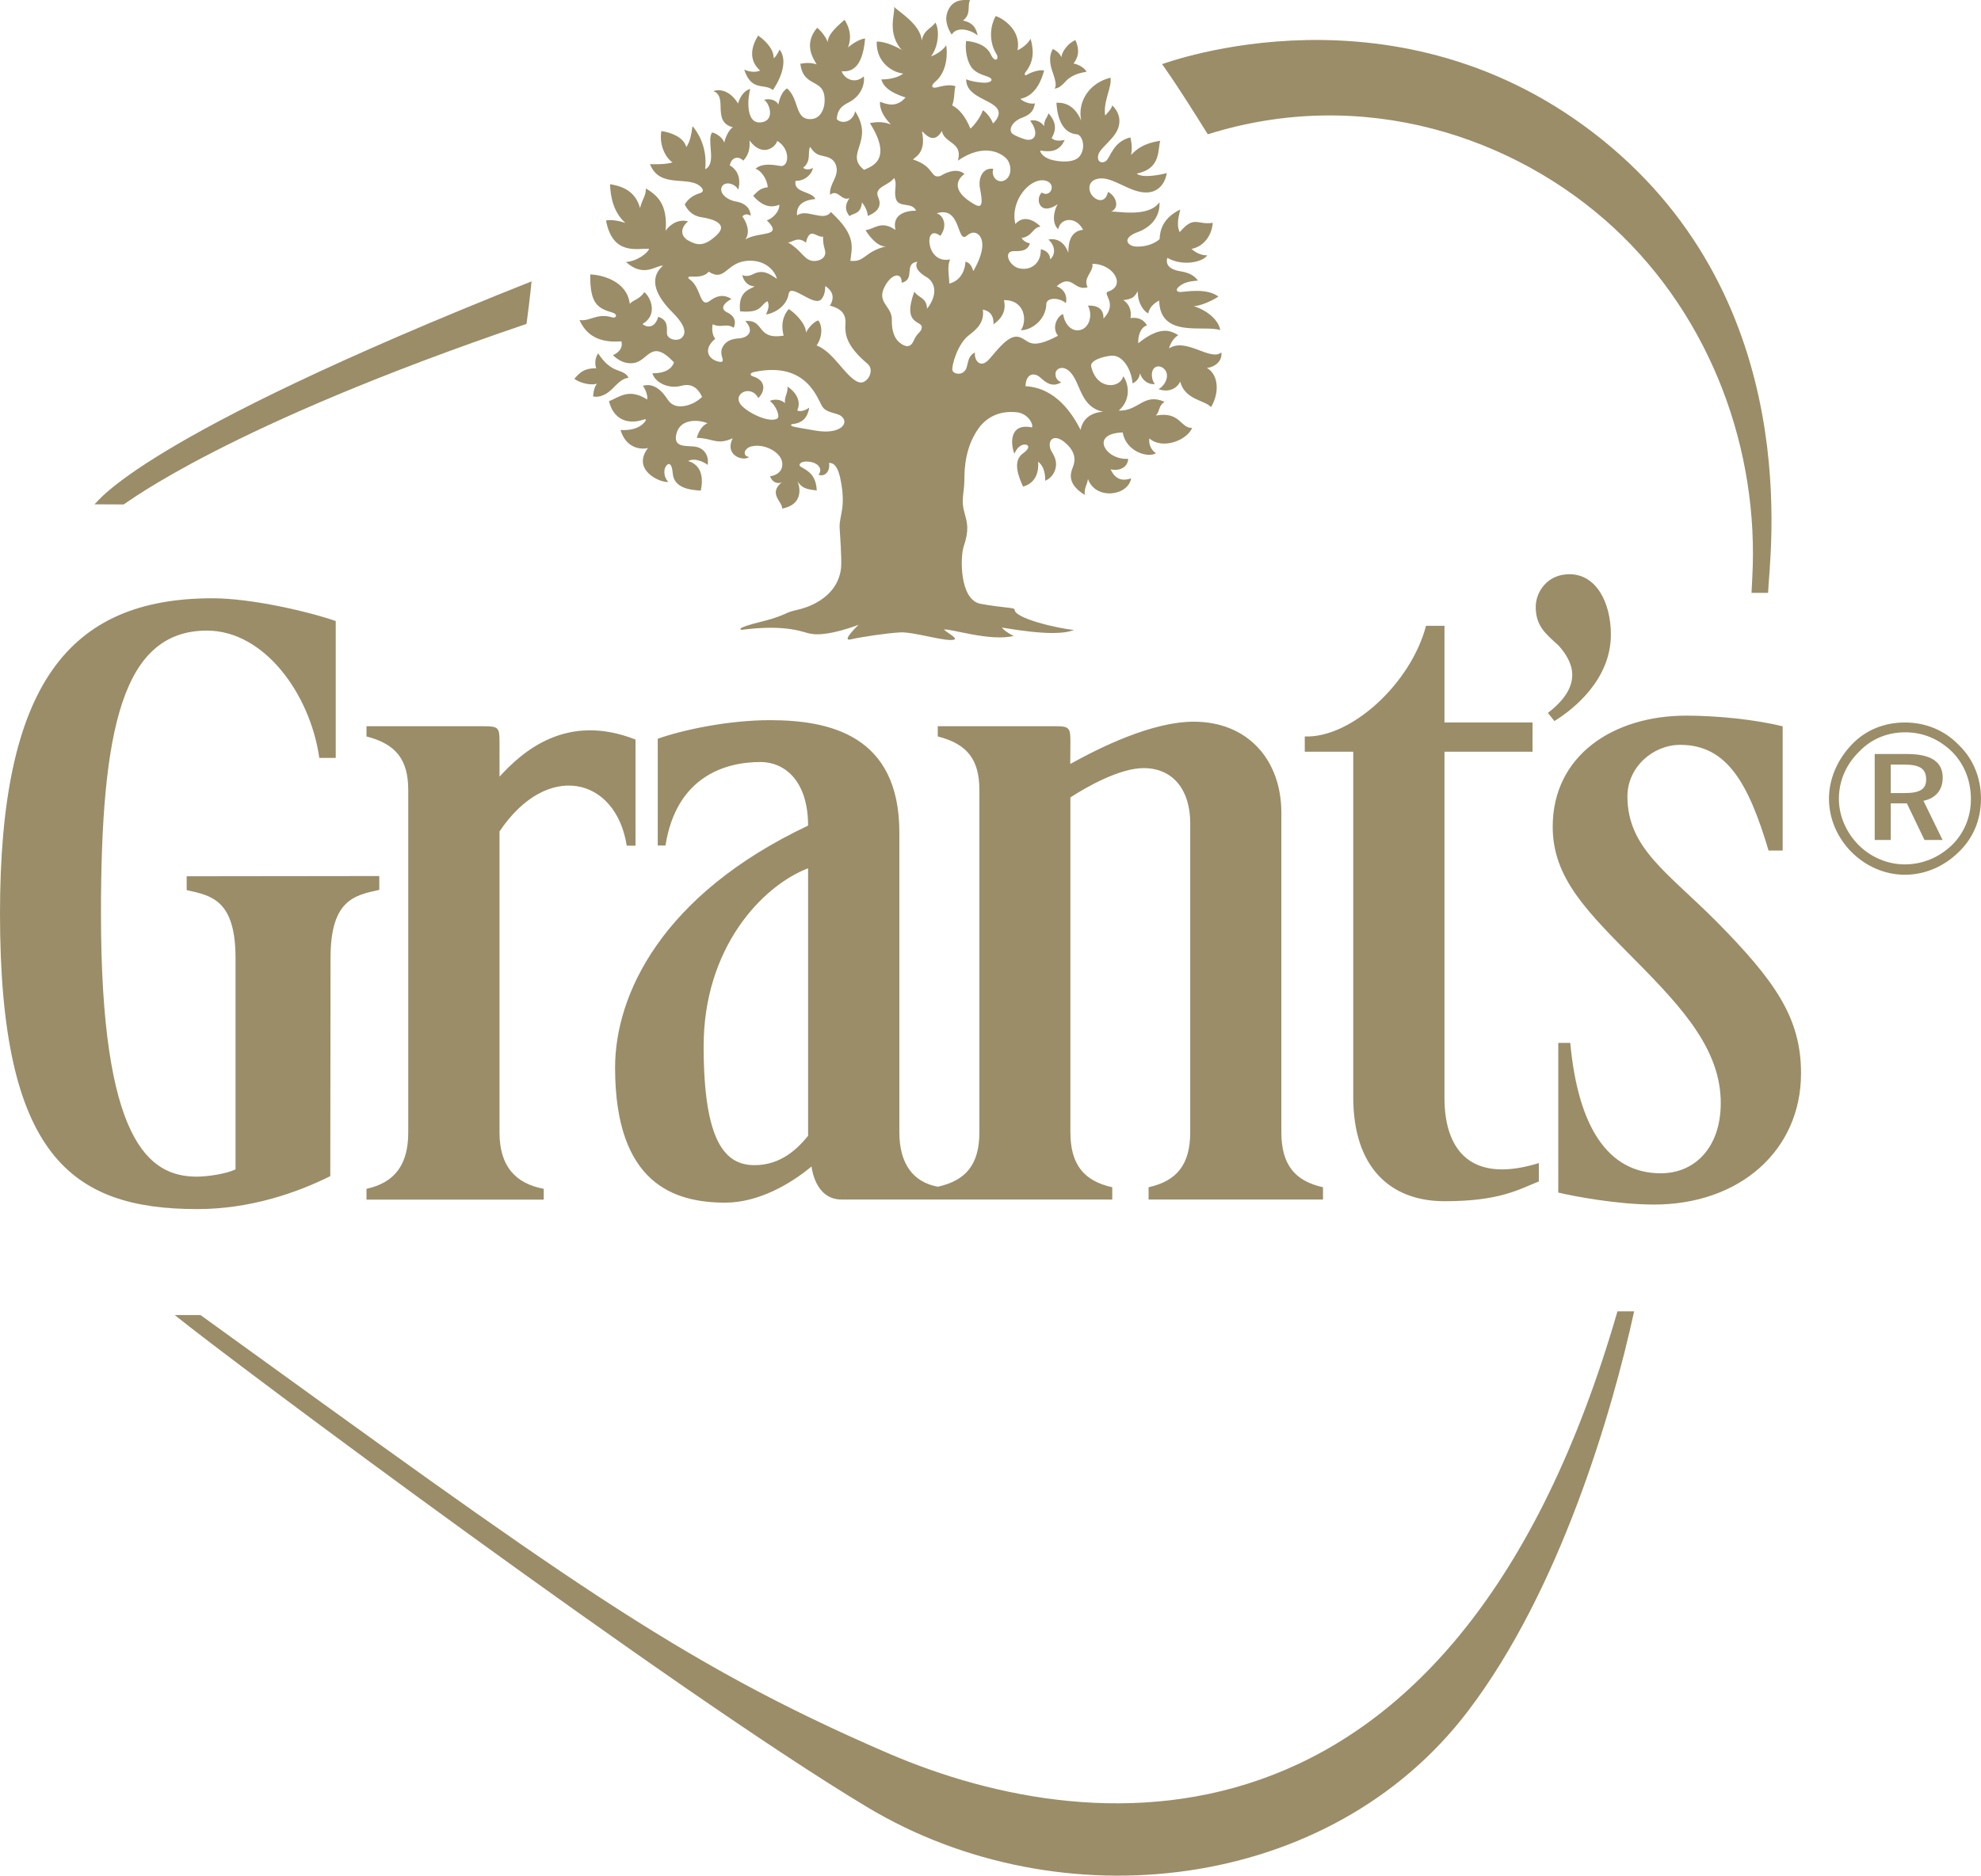
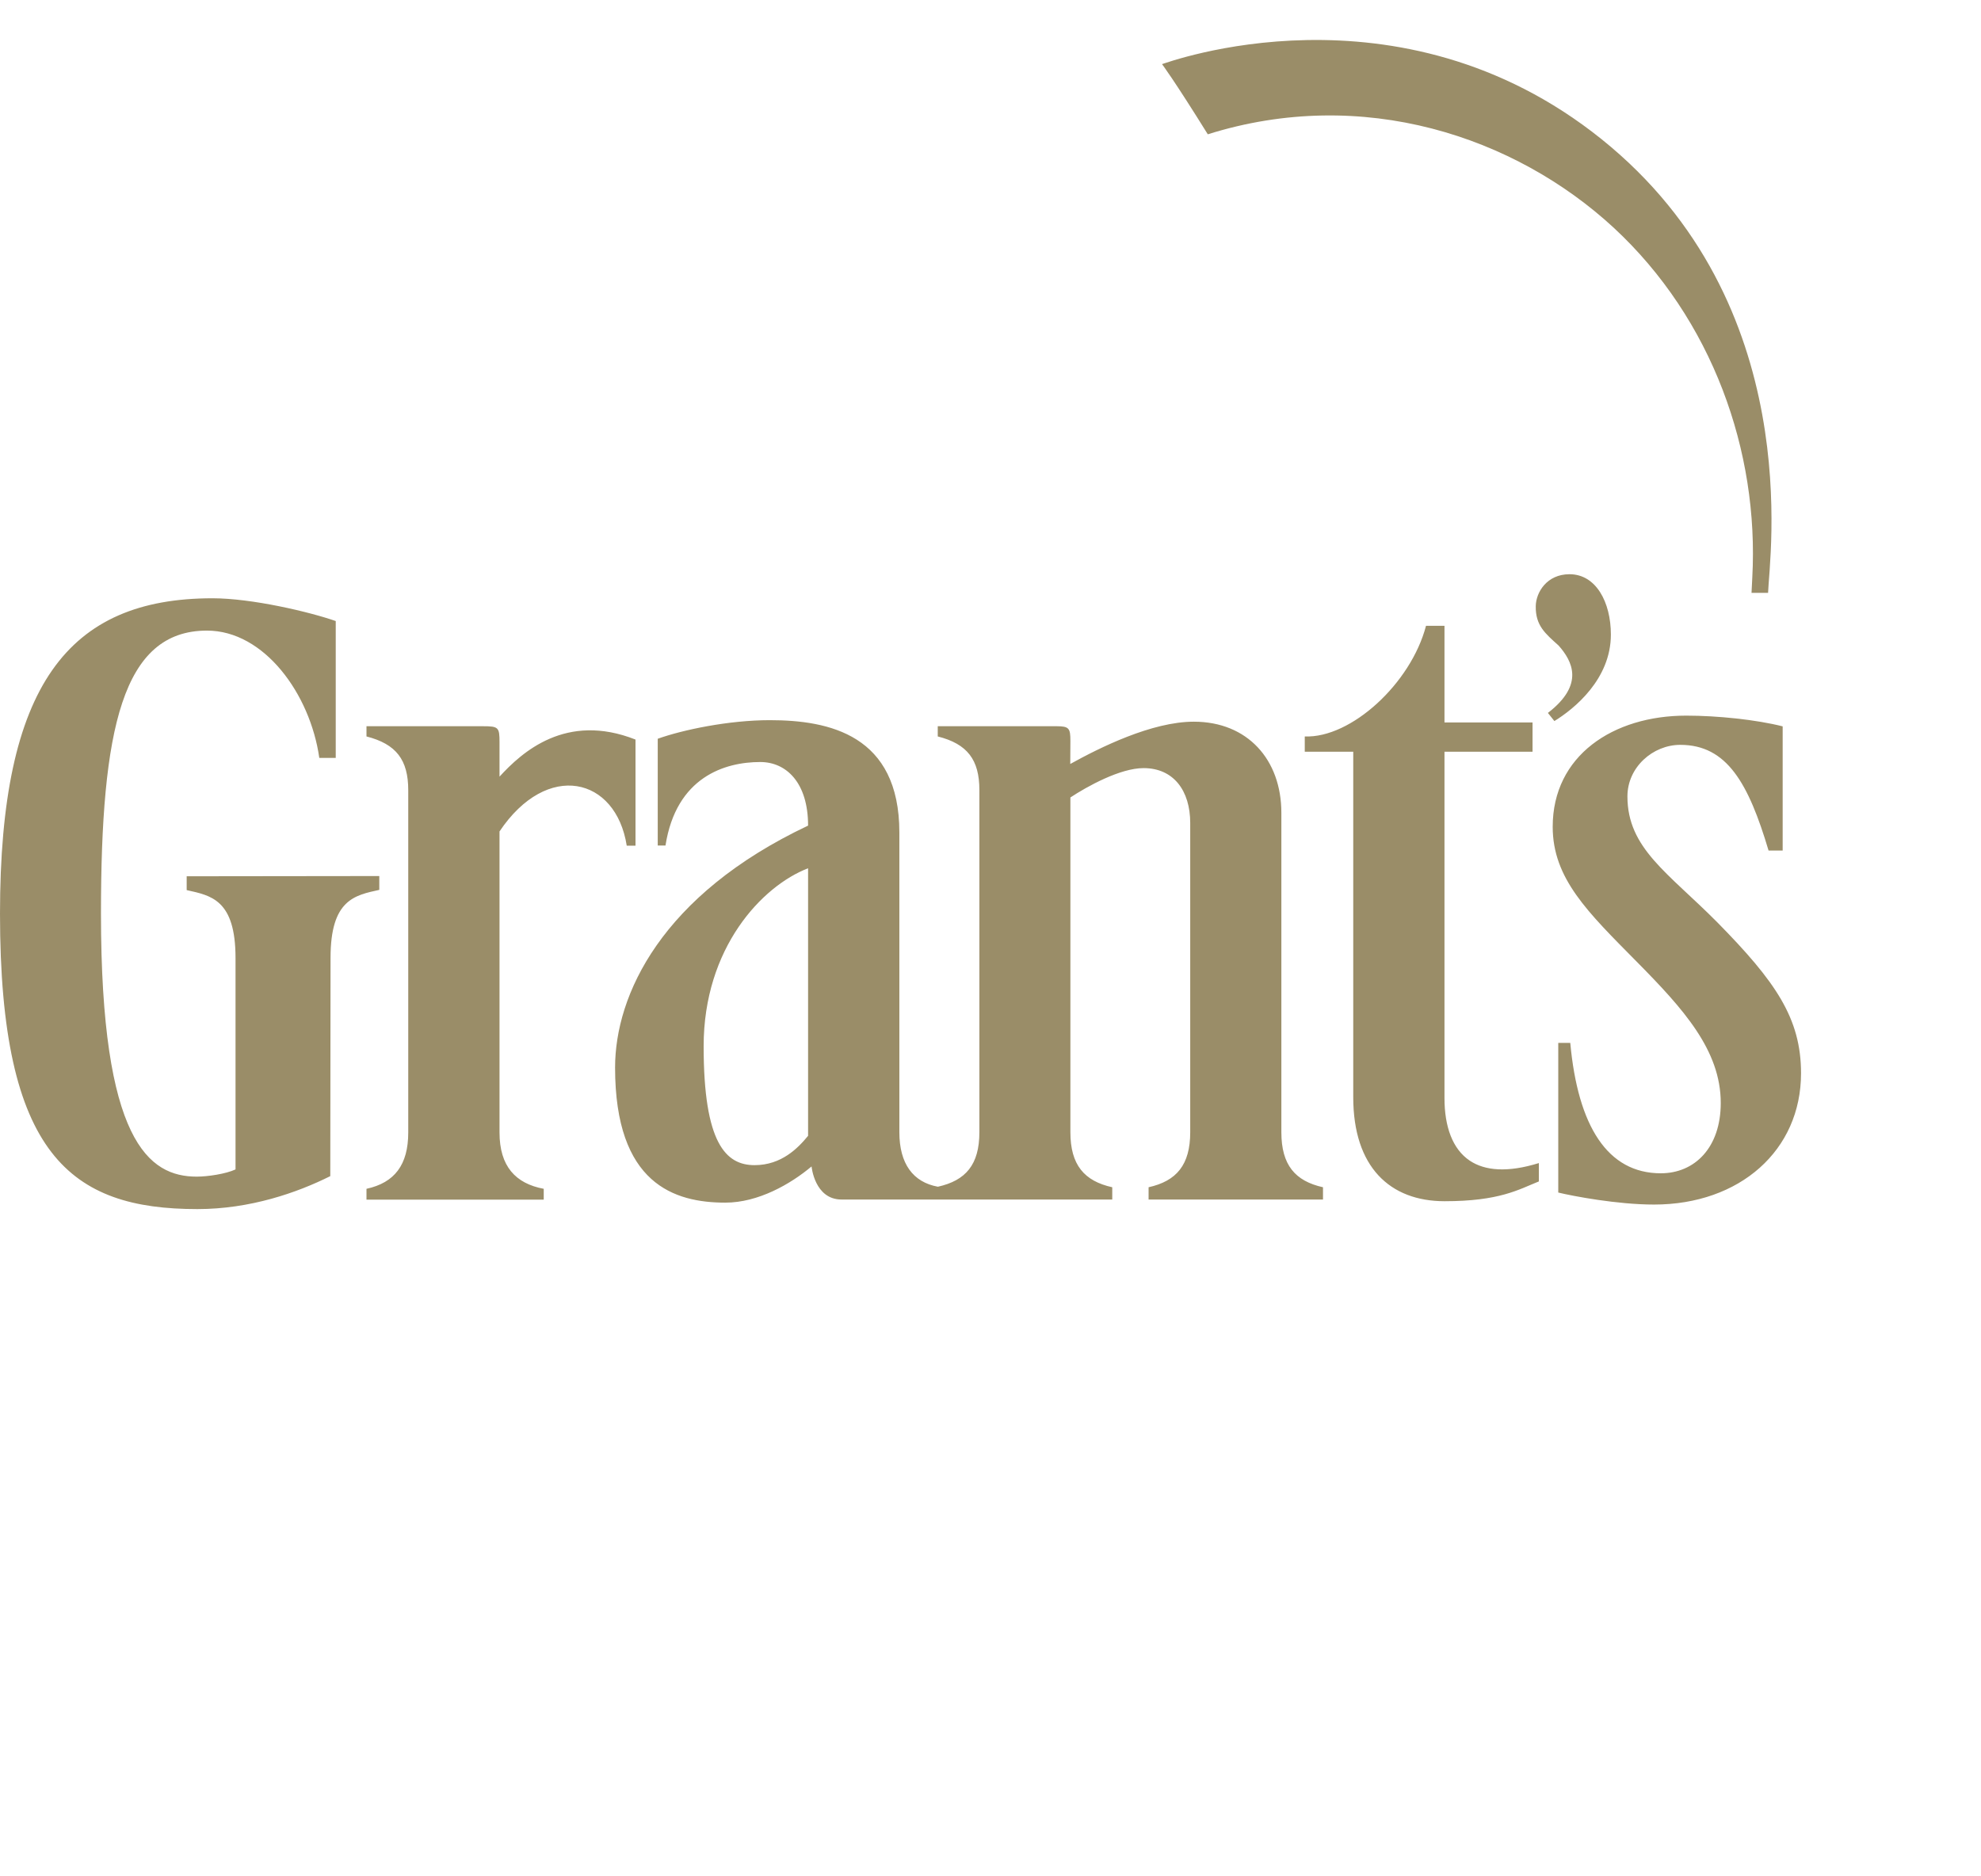
<svg xmlns="http://www.w3.org/2000/svg" width="59.86pt" height="56.69pt" viewBox="0 0 59.86 56.69" version="1.1">
  <defs>
    <clipPath id="clip1">
      <path d="M 5 39 L 50 39 L 50 56.691 L 5 56.691 Z M 5 39 " />
    </clipPath>
    <clipPath id="clip2">
-       <path d="M 55 21 L 59.859 21 L 59.859 27 L 55 27 Z M 55 21 " />
-     </clipPath>
+       </clipPath>
  </defs>
  <g id="surface1">
    <g clip-path="url(#clip1)" clip-rule="nonzero">
-       <path style=" stroke:none;fill-rule:nonzero;fill:rgb(60.391%,55.293%,40.784%);fill-opacity:1;" d="M 26.832 52.988 C 20.395 50.211 16.906 47.578 6.059 39.746 L 5.281 39.746 C 6.895 41.062 20.383 51.125 26.203 54.617 C 32.031 58.117 40.184 57.203 44.355 51.719 C 47.141 48.059 48.711 42.691 49.379 39.633 L 48.875 39.633 C 44.02 56.422 33.277 55.766 26.832 52.988 " />
-     </g>
-     <path style=" stroke:none;fill-rule:nonzero;fill:rgb(60.391%,55.293%,40.784%);fill-opacity:1;" d="M 28.777 11.176 C 28.758 11.043 28.934 10.402 29.266 10.141 C 29.48 9.973 29.754 9.77 29.699 9.359 C 29.953 9.406 30.031 9.586 30.02 9.801 C 30.422 9.527 30.367 9.203 30.336 9.07 C 30.988 9.066 31.039 9.715 30.848 9.98 C 31.16 9.988 31.605 9.668 31.617 9.191 C 31.621 8.992 31.988 8.977 32.207 9.16 C 32.242 9.043 32.234 8.773 31.93 8.652 C 32.395 8.246 32.453 8.812 32.867 8.68 C 32.707 8.402 33.059 8.207 33.008 7.973 C 33.648 7.973 34.031 8.633 33.492 8.809 C 33.281 8.875 33.801 9.152 33.344 9.629 C 33.359 9.23 32.996 9.23 32.875 9.238 C 33.023 9.512 32.922 9.883 32.672 9.965 C 32.367 10.066 32.152 9.75 32.129 9.5 C 32.02 9.488 31.738 9.848 31.969 10.148 C 31.066 10.629 31.086 10.242 30.766 10.18 C 30.484 10.125 30.18 10.52 29.898 10.848 C 29.613 11.176 29.426 10.863 29.461 10.652 C 29.172 10.797 29.293 11.113 29.121 11.238 C 29.031 11.332 28.797 11.312 28.777 11.176 Z M 28.711 7.84 C 28.375 7.906 28.207 7.703 28.137 7.543 C 28.016 7.25 28.094 6.883 28.414 7.129 C 28.668 6.785 28.465 6.477 28.301 6.449 C 29.062 6.199 28.902 7.406 29.223 7.117 C 29.289 7.059 29.391 7.008 29.488 7.043 C 29.684 7.117 29.836 7.457 29.41 8.195 C 29.387 8.121 29.336 7.938 29.172 7.91 C 29.172 8.086 29.074 8.477 28.684 8.57 C 28.691 8.398 28.605 8.059 28.711 7.84 Z M 28.012 9.332 C 28.004 8.984 27.742 9.004 27.629 8.812 C 27.242 9.863 27.891 9.672 27.852 9.906 C 27.828 10.059 27.719 10.043 27.613 10.289 C 27.508 10.531 27.352 10.484 27.195 10.363 C 27.094 10.285 26.941 10.117 26.949 9.664 C 26.961 9.234 26.43 9.145 26.773 8.59 C 26.984 8.25 27.258 8.242 27.246 8.547 C 27.676 8.441 27.293 7.969 27.719 7.91 C 27.621 8.086 27.777 8.246 27.996 8.375 C 28.219 8.5 28.383 8.855 28.012 9.332 Z M 26.062 11.555 C 25.785 11.629 25.391 11.004 25.094 10.727 C 24.977 10.617 24.848 10.508 24.676 10.441 C 24.863 10.168 24.848 9.84 24.727 9.684 C 24.637 9.703 24.457 9.848 24.355 10.051 C 24.355 9.785 24.012 9.445 23.832 9.34 C 23.594 9.625 23.625 9.938 23.68 10.145 C 22.832 10.277 23.125 9.652 22.52 9.703 C 22.801 10 22.617 10.207 22.328 10.227 C 22.148 10.238 21.941 10.281 21.832 10.496 C 21.766 10.621 21.805 10.746 21.832 10.836 C 21.859 10.938 21.816 10.957 21.684 10.922 C 21.41 10.848 21.23 10.559 21.613 10.238 C 21.473 10.066 21.535 9.797 21.535 9.801 C 21.801 9.926 21.938 9.754 22.172 9.906 C 22.219 9.785 22.266 9.578 21.957 9.434 C 21.852 9.383 21.734 9.242 22.102 9.035 C 21.93 8.926 21.723 8.887 21.453 9.09 C 21.129 9.332 21.199 8.68 20.832 8.438 C 20.781 8.402 20.785 8.359 20.871 8.359 C 21.016 8.363 21.277 8.383 21.414 8.211 C 21.906 8.527 21.938 7.957 22.539 7.887 C 23.098 7.824 23.41 8.168 23.477 8.426 C 23.266 8.289 23.066 8.129 22.758 8.285 C 22.645 8.344 22.523 8.359 22.43 8.312 C 22.457 8.461 22.578 8.652 22.801 8.652 C 22.707 8.738 22.289 8.773 22.363 9.41 C 23.016 9.465 22.953 9.238 23.188 9.102 C 23.27 9.23 23.191 9.41 23.145 9.504 C 23.32 9.488 23.762 9.309 23.832 8.879 C 23.891 8.539 24.594 9.289 24.816 9.047 C 24.91 8.945 24.934 8.797 24.938 8.645 C 25.055 8.723 25.281 8.91 25.078 9.238 C 25.504 9.348 25.574 9.562 25.543 9.863 C 25.543 10.105 25.566 10.449 26.211 10.992 C 26.418 11.164 26.266 11.5 26.062 11.555 Z M 24.652 13.016 C 24.277 12.949 24.074 12.922 23.953 12.887 C 23.895 12.867 23.875 12.828 23.957 12.816 C 24.176 12.793 24.391 12.691 24.453 12.32 C 24.309 12.426 24.156 12.449 24.09 12.402 C 24.199 12.176 24.113 11.898 23.797 11.684 C 23.812 11.898 23.699 11.969 23.719 12.184 C 23.613 12.074 23.402 12.051 23.262 12.117 C 23.484 12.293 23.57 12.609 23.488 12.652 C 23.23 12.789 22.613 12.48 22.406 12.254 C 22.094 11.91 22.688 11.598 22.914 12.031 C 23.129 11.82 23.148 11.492 22.75 11.375 C 22.668 11.352 22.637 11.273 22.793 11.242 C 24.395 10.906 24.703 12.078 24.852 12.293 C 24.984 12.492 25.281 12.465 25.426 12.582 C 25.676 12.789 25.395 13.141 24.652 13.016 Z M 21.832 5.613 C 21.941 5.477 22.219 5.555 22.309 5.734 C 22.418 5.293 22.203 5.086 22.055 5 C 22.074 4.812 22.266 4.668 22.461 4.855 C 22.613 4.691 22.668 4.504 22.648 4.246 C 23.074 4.812 23.473 4.387 23.484 4.258 C 23.906 4.504 23.844 5.09 23.555 5.012 C 23.277 4.961 23.004 4.945 22.828 5.102 C 22.984 5.141 23.18 5.398 23.199 5.66 C 22.941 5.684 22.859 5.832 22.758 5.918 C 23.066 6.27 23.324 6.277 23.551 6.188 C 23.551 6.414 23.332 6.609 23.172 6.66 C 23.699 7.18 22.93 6.984 22.523 7.238 C 22.699 6.984 22.523 6.66 22.43 6.543 C 22.512 6.449 22.617 6.473 22.684 6.523 C 22.672 6.242 22.445 6.129 22.273 6.098 C 21.902 6.039 21.703 5.781 21.832 5.613 Z M 24.352 7.336 C 24.473 6.828 24.664 7.188 24.871 7.152 C 24.867 7.41 24.918 7.488 24.934 7.594 C 24.973 7.816 24.711 7.922 24.52 7.879 C 24.281 7.824 24.203 7.551 23.805 7.324 C 23.914 7.352 24.102 7.117 24.352 7.336 Z M 24.039 5.465 C 24.336 5.48 24.555 5.23 24.562 5.07 C 24.504 5.125 24.344 5.145 24.27 5.07 C 24.531 4.859 24.391 4.602 24.48 4.438 C 24.617 4.652 24.711 4.68 24.906 4.723 C 25.078 4.758 25.234 4.832 25.277 5.055 C 25.332 5.375 25.055 5.551 25.082 5.887 C 25.32 5.695 25.434 6.102 25.668 5.984 C 25.57 6.145 25.492 6.301 25.668 6.531 C 25.816 6.43 26.008 6.473 26.047 6.117 C 26.133 6.23 26.207 6.359 26.223 6.527 C 26.398 6.453 26.691 6.301 26.535 5.957 C 26.398 5.645 26.863 5.609 27.016 5.379 C 27.121 5.551 27.008 5.754 27.066 5.992 C 27.145 6.305 27.559 6.086 27.68 6.367 C 27.34 6.367 26.953 6.492 27.059 6.949 C 26.617 6.641 26.41 6.938 26.156 6.953 C 26.203 7.055 26.504 7.477 26.77 7.445 C 26.102 7.613 26.148 7.93 25.695 7.883 C 25.738 7.484 25.895 7.129 25.105 6.406 C 24.898 6.723 24.367 6.289 24.086 6.512 C 24.059 6.289 24.168 6.055 24.637 6.016 C 24.543 5.773 23.961 5.836 24.039 5.465 Z M 27.863 4 C 27.836 3.852 28.16 4.484 28.461 3.957 C 28.531 4.344 29.105 4.285 28.945 4.855 C 29.746 4.301 30.285 4.637 30.434 4.82 C 30.559 4.977 30.582 5.289 30.395 5.426 C 30.164 5.59 29.93 5.336 30.016 5.105 C 29.715 5.051 29.555 5.359 29.609 5.672 C 29.676 6.039 29.727 6.34 29.453 6.18 C 28.691 5.75 28.949 5.395 29.145 5.258 C 28.969 5.105 28.691 5.148 28.422 5.316 C 28.098 5.414 28.262 5.039 27.59 4.82 C 27.621 4.758 27.996 4.637 27.863 4 Z M 30.648 7.59 C 30.848 7.594 31.055 7.582 31.121 7.355 C 30.992 7.328 30.93 7.277 30.867 7.195 C 31.215 7.133 31.188 6.883 31.441 6.848 C 31.371 6.77 30.988 6.426 30.68 6.77 C 30.516 6.055 31.125 5.379 31.559 5.453 C 31.953 5.52 31.754 6 31.48 5.82 C 31.27 6.008 31.414 6.551 31.957 6.172 C 31.816 6.434 31.797 6.762 31.977 6.93 C 32.031 6.59 32.508 6.516 32.727 6.945 C 32.375 6.984 32.281 7.273 32.281 7.641 C 32.176 7.328 31.941 7.184 31.676 7.242 C 31.781 7.305 31.977 7.609 31.734 7.84 C 31.734 7.672 31.602 7.559 31.449 7.535 C 31.465 7.945 31.164 8.184 30.812 8.113 C 30.496 8.055 30.289 7.582 30.648 7.59 Z M 33.34 12.445 C 33.004 12.461 32.719 12.629 32.652 12.992 C 32.398 12.496 31.902 11.723 30.988 11.672 C 31.004 11.273 31.258 11.254 31.43 11.406 C 31.594 11.555 31.793 11.723 32.066 11.555 C 31.93 11.492 31.887 11.402 31.895 11.281 C 31.902 11.137 32.152 10.992 32.395 11.312 C 32.656 11.656 32.684 12.32 33.34 12.445 Z M 30.66 18.422 C 30.664 18.359 30.281 18.371 29.633 18.25 C 28.988 18.133 29.016 16.828 29.117 16.527 C 29.289 16.008 29.234 15.824 29.141 15.488 C 29.031 15.098 29.137 14.922 29.141 14.492 C 29.141 14.117 29.18 13.5 29.562 12.957 C 29.766 12.668 30.137 12.395 30.73 12.461 C 31.078 12.504 31.23 12.832 31.184 12.918 C 30.465 12.77 30.547 13.469 30.652 13.711 C 30.691 13.629 30.746 13.516 30.871 13.457 C 31.004 13.391 31.227 13.48 30.906 13.707 C 30.586 13.941 30.781 14.414 30.914 14.707 C 31.441 14.559 31.371 14.004 31.367 13.953 C 31.582 14.117 31.582 14.414 31.586 14.531 C 31.875 14.398 31.961 14.086 31.883 13.863 C 31.828 13.691 31.762 13.664 31.73 13.531 C 31.672 13.277 31.855 13.125 32.148 13.348 C 32.535 13.656 32.492 13.938 32.418 14.121 C 32.332 14.328 32.258 14.637 32.777 14.957 C 32.762 14.719 32.848 14.672 32.875 14.477 C 33.105 15.121 34.086 14.996 34.18 14.457 C 33.961 14.531 33.719 14.535 33.559 14.184 C 33.824 14.246 34.078 14.129 34.09 13.867 C 33.41 13.914 32.91 13.102 33.926 13.07 C 34.02 13.648 34.688 13.848 34.93 13.699 C 34.785 13.605 34.703 13.426 34.73 13.25 C 35.121 13.598 35.863 13.312 36.023 12.934 C 35.66 12.941 35.672 12.426 34.926 12.559 C 35.059 12.426 34.988 12.277 35.191 12.145 C 34.555 11.863 34.414 12.43 33.805 12.41 C 34.219 12.047 34.078 11.539 33.938 11.371 C 33.863 11.738 33.141 11.809 32.973 11.078 C 32.926 10.887 33.363 10.766 33.586 10.75 C 33.945 10.727 34.191 11.195 34.223 11.586 C 34.324 11.547 34.434 11.438 34.445 11.281 C 34.516 11.492 34.688 11.629 34.898 11.609 C 34.82 11.523 34.762 11.297 34.848 11.16 C 34.961 10.992 35.203 11.09 35.254 11.281 C 35.301 11.496 35.137 11.691 35.008 11.762 C 35.379 11.895 35.613 11.668 35.66 11.531 C 35.809 12.094 36.402 12.086 36.594 12.305 C 36.863 11.855 36.812 11.312 36.469 11.121 C 36.668 11.105 36.945 10.938 36.906 10.652 C 36.57 10.926 35.836 10.188 35.324 10.531 C 35.363 10.379 35.469 10.207 35.602 10.133 C 35.582 10.109 35.426 10.02 35.27 10 C 34.934 9.969 34.605 10.207 34.395 10.375 C 34.383 10.188 34.445 9.898 34.66 9.832 C 34.621 9.773 34.504 9.566 34.16 9.613 C 34.207 9.359 34.094 9.168 33.945 9.07 C 34.238 9.039 34.289 8.957 34.379 8.801 C 34.375 9.184 34.582 9.426 34.699 9.473 C 34.723 9.273 34.926 9.129 35.027 9.086 C 35.051 10.238 36.406 9.812 36.871 9.977 C 36.832 9.715 36.547 9.406 36.066 9.25 C 36.281 9.262 36.727 9.035 36.816 8.961 C 36.453 8.699 35.863 8.816 35.691 8.824 C 35.559 8.832 35.52 8.766 35.602 8.684 C 35.766 8.523 35.977 8.5 36.199 8.48 C 36.082 8.316 35.902 8.234 35.664 8.199 C 35.375 8.152 35.207 8.023 35.273 7.793 C 35.742 8.062 36.355 7.918 36.48 7.715 C 36.418 7.723 36.203 7.707 36.004 7.523 C 36.406 7.445 36.625 7.074 36.645 6.734 C 36.172 6.809 36.09 6.496 35.648 7.016 C 35.527 6.777 35.641 6.465 35.664 6.332 C 35.129 6.594 35.051 6.965 35.039 7.23 C 34.754 7.473 34.332 7.477 34.211 7.43 C 33.984 7.336 34.02 7.148 34.359 7.023 C 34.859 6.844 35.059 6.473 35.035 6.113 C 34.691 6.602 33.688 6.363 33.574 6.398 C 33.863 6.262 33.699 5.898 33.48 5.801 C 33.398 6.176 33.094 6.066 32.969 5.863 C 32.879 5.715 32.879 5.438 33.219 5.395 C 33.555 5.352 33.961 5.664 34.348 5.773 C 34.859 5.926 35.18 5.672 35.258 5.23 C 35.098 5.277 34.52 5.398 34.348 5.246 C 35.09 5.098 34.977 4.527 35.059 4.254 C 34.562 4.332 34.352 4.5 34.176 4.684 C 34.227 4.469 34.18 4.246 34.156 4.152 C 33.629 4.285 33.555 4.758 33.422 4.863 C 33.332 4.938 33.152 4.93 33.18 4.711 C 33.215 4.457 33.734 4.191 33.812 3.785 C 33.859 3.559 33.781 3.352 33.609 3.184 C 33.59 3.285 33.488 3.387 33.395 3.492 C 33.328 3.059 33.609 2.629 33.555 2.348 C 32.895 2.512 32.551 3.094 32.672 3.648 C 32.441 3.102 32.074 3.102 31.922 3.105 C 31.938 3.375 32.016 4.016 32.539 4.059 C 32.691 4.07 32.828 4.438 32.633 4.711 C 32.473 4.941 31.984 4.895 31.738 4.82 C 31.484 4.73 31.43 4.594 31.434 4.551 C 31.688 4.586 31.996 4.621 32.172 4.23 C 32 4.266 31.859 4.258 31.777 4.172 C 31.879 4.004 31.973 3.742 31.68 3.422 C 31.641 3.586 31.551 3.594 31.551 3.812 C 31.461 3.684 31.293 3.602 31.129 3.648 C 31.398 4.012 31.289 4.273 31.008 4.219 C 30.898 4.195 30.664 4.098 30.605 4.051 C 30.449 3.938 30.582 3.668 30.883 3.559 C 31.195 3.445 31.238 3.297 31.273 3.125 C 31.109 3.16 30.906 3.062 30.832 2.988 C 31.32 2.891 31.488 2.363 31.551 2.129 C 31.402 2.102 31.172 2.176 31.043 2.254 C 30.961 2.305 30.934 2.246 31.004 2.16 C 31.281 1.801 31.215 1.438 31.141 1.172 C 31.039 1.355 30.844 1.477 30.746 1.52 C 30.871 0.887 30.266 0.539 30.086 0.484 C 29.828 0.969 29.984 1.441 30.098 1.613 C 30.215 1.785 30.066 1.926 29.934 1.637 C 29.797 1.348 29.445 1.258 29.195 1.238 C 29.168 1.379 29.176 1.707 29.309 1.961 C 29.426 2.188 29.656 2.25 29.844 2.316 C 30.043 2.387 29.969 2.496 29.766 2.5 C 29.562 2.5 29.309 2.449 29.195 2.395 C 29.188 3.023 30.223 3.012 30.176 3.449 C 30.164 3.539 30.09 3.664 30.004 3.73 C 29.945 3.559 29.793 3.387 29.699 3.332 C 29.625 3.562 29.41 3.816 29.324 3.887 C 29.184 3.547 28.992 3.289 28.773 3.188 C 28.855 2.949 28.824 2.777 28.871 2.605 C 28.676 2.535 28.414 2.617 28.309 2.641 C 28.156 2.68 28.113 2.594 28.258 2.473 C 28.664 2.137 28.621 1.504 28.59 1.367 C 28.508 1.508 28.293 1.652 28.133 1.703 C 28.371 1.391 28.391 0.883 28.262 0.68 C 28.164 0.855 27.918 0.883 27.852 1.227 C 27.82 0.73 27.125 0.336 27.02 0.207 C 27.047 0.434 26.797 0.988 27.246 1.512 C 27.156 1.445 26.746 1.242 26.492 1.258 C 26.469 1.879 26.965 2.191 27.293 2.223 C 27.086 2.387 26.719 2.406 26.633 2.398 C 26.703 2.711 27.125 2.871 27.363 2.945 C 27.09 3.262 26.801 3.156 26.59 3.074 C 26.574 3.414 26.844 3.672 26.918 3.762 C 26.664 3.66 26.461 3.691 26.285 3.719 C 27.012 4.867 26.289 5.043 26.109 5.133 C 25.496 4.648 26.438 4.285 25.84 3.363 C 25.773 3.691 25.422 3.766 25.281 3.594 C 25.309 3.453 25.301 3.266 25.633 3.102 C 26.035 2.902 26.137 2.527 26.102 2.309 C 25.793 2.578 25.48 2.332 25.434 2.152 C 25.836 2.195 26.078 1.895 26.141 1.164 C 26.02 1.172 25.816 1.27 25.625 1.434 C 25.773 1.035 25.609 0.742 25.52 0.598 C 25.309 0.785 25.031 1.012 25.008 1.273 C 24.965 1.117 24.777 0.898 24.691 0.84 C 24.277 1.332 24.566 1.758 24.676 1.945 C 24.527 1.898 24.375 1.891 24.184 1.926 C 24.281 2.711 24.977 2.309 24.914 3.117 C 24.898 3.324 24.773 3.582 24.523 3.598 C 24.004 3.641 24.164 3.004 23.785 2.672 C 23.68 2.727 23.57 2.887 23.52 3.16 C 23.449 3.012 23.238 2.969 23.082 3.02 C 23.227 3.07 23.445 3.625 23.02 3.695 C 22.496 3.785 22.602 2.891 22.672 2.688 C 22.496 2.727 22.363 2.918 22.301 3.129 C 22.094 2.781 21.789 2.668 21.555 2.754 C 22.012 2.918 21.492 3.68 22.148 3.848 C 22.031 3.895 21.895 4.203 21.887 4.316 C 21.828 4.129 21.598 4.012 21.516 4.004 C 21.367 4.219 21.59 4.77 21.418 5.02 C 21.363 5.098 21.344 5.09 21.309 5.113 C 21.387 4.387 21.027 3.93 20.926 3.812 C 20.887 4.074 20.852 4.285 20.738 4.445 C 20.66 4.141 20.262 4 19.984 3.961 C 19.906 4.426 20.152 4.812 20.324 4.906 C 20.145 4.977 19.711 4.965 19.641 4.961 C 19.941 5.738 20.863 5.27 21.203 5.676 C 21.262 5.746 21.25 5.812 21.133 5.844 C 20.945 5.898 20.781 6.023 20.691 6.18 C 20.766 6.328 20.895 6.523 21.219 6.57 C 21.539 6.617 22.012 6.766 21.668 7.094 C 21.277 7.469 21.062 7.414 20.805 7.273 C 20.543 7.133 20.566 6.871 20.793 6.691 C 20.434 6.594 20.176 6.871 20.113 6.977 C 20.184 6.133 19.82 5.883 19.516 5.695 C 19.527 5.906 19.402 6.027 19.34 6.289 C 19.184 5.711 18.707 5.617 18.434 5.566 C 18.445 5.988 18.559 6.441 18.898 6.738 C 18.762 6.688 18.48 6.625 18.312 6.664 C 18.516 7.75 19.289 7.492 19.613 7.52 C 19.586 7.633 19.266 7.895 18.914 7.918 C 19.461 8.41 19.828 8.008 20.031 8.031 C 19.566 8.445 19.859 8.98 20.324 9.445 C 20.734 9.855 20.723 10.07 20.621 10.188 C 20.488 10.348 20.141 10.258 20.152 10.059 C 20.172 9.75 20.094 9.648 19.891 9.574 C 19.773 9.973 19.5 9.875 19.414 9.793 C 19.883 9.52 19.672 8.992 19.469 8.828 C 19.324 9.059 19.109 9.066 19.031 9.188 C 18.945 8.469 18.148 8.305 17.836 8.293 C 17.824 9.195 18.066 9.316 18.512 9.449 C 18.668 9.496 18.629 9.625 18.508 9.594 C 18.027 9.449 17.84 9.723 17.512 9.672 C 17.801 10.352 18.461 10.34 18.777 10.316 C 18.84 10.574 18.613 10.688 18.523 10.738 C 18.77 10.973 18.988 10.992 19.141 10.973 C 19.598 10.914 19.668 10.207 20.367 10.953 C 20.258 11.258 19.887 11.285 19.715 11.281 C 19.77 11.523 20.156 11.773 20.59 11.66 C 20.934 11.566 21.113 11.773 21.215 11.996 C 20.949 12.25 20.613 12.32 20.418 12.262 C 20.281 12.219 20.219 12.141 20.156 12.047 C 19.809 11.523 19.492 11.648 19.422 11.66 C 19.488 11.723 19.586 11.969 19.555 12.074 C 18.996 11.715 18.699 12.016 18.402 12.125 C 18.535 12.672 18.961 12.844 19.441 12.684 C 19.539 12.652 19.523 12.699 19.5 12.73 C 19.281 13.035 18.82 13 18.75 12.996 C 18.93 13.594 19.43 13.586 19.582 13.539 C 19.078 14.191 19.926 14.594 20.195 14.566 C 20.094 14.461 20.059 14.324 20.082 14.191 C 20.102 14.066 20.289 13.84 20.328 14.305 C 20.363 14.754 20.855 14.809 21.176 14.828 C 21.34 14.059 20.844 13.953 20.793 13.934 C 20.992 13.828 21.27 13.961 21.383 14.051 C 21.43 13.773 21.281 13.531 20.98 13.496 C 20.723 13.469 20.328 13.531 20.441 13.102 C 20.566 12.629 21.141 12.688 21.379 12.793 C 21.207 12.855 21.094 13.078 21.055 13.234 C 21.547 13.242 21.648 13.465 22.141 13.246 C 21.879 13.773 22.469 13.953 22.637 13.812 C 22.422 13.785 22.48 13.547 22.707 13.492 C 23.047 13.41 23.449 13.598 23.586 13.836 C 23.695 14.023 23.66 14.336 23.27 14.395 C 23.34 14.594 23.516 14.633 23.625 14.574 C 23.195 14.926 23.66 15.176 23.633 15.371 C 24.332 15.238 24.148 14.648 24.094 14.539 C 24.254 14.805 24.473 14.789 24.68 14.824 C 24.66 14.355 24.406 14.227 24.227 14.125 C 24.137 14.078 24.137 14.02 24.23 13.973 C 24.336 13.922 24.625 13.949 24.734 14.082 C 24.832 14.199 24.77 14.309 24.73 14.344 C 24.906 14.426 25.094 14.262 25.051 13.988 C 25.109 14 25.285 13.965 25.391 14.457 C 25.578 15.352 25.359 15.551 25.371 15.945 C 25.379 16.098 25.441 16.898 25.414 17.168 C 25.305 18.148 24.234 18.398 24.145 18.418 C 24.055 18.438 23.855 18.488 23.797 18.52 C 23.742 18.547 23.457 18.68 23.035 18.781 C 22.129 19.004 22.414 19.035 22.414 19.035 C 23.828 18.852 24.309 19.133 24.492 19.152 C 24.992 19.258 25.945 18.883 25.945 18.883 C 25.945 18.883 25.395 19.402 25.711 19.324 C 26.027 19.25 26.781 19.137 27.203 19.113 C 27.621 19.09 28.645 19.426 28.848 19.324 C 28.926 19.281 28.547 19.074 28.527 19.027 C 28.719 18.992 29.926 19.398 30.633 19.219 C 30.457 19.148 30.238 18.961 30.285 18.969 C 31.617 19.195 32.176 19.152 32.453 19.039 C 31.988 19 30.637 18.688 30.66 18.422 Z M 22.488 2.105 C 22.711 2.785 23.105 2.504 23.355 2.723 C 23.691 2.219 23.762 1.766 23.559 1.5 C 23.5 1.605 23.449 1.715 23.379 1.758 C 23.379 1.457 23.098 1.211 22.91 1.074 C 22.531 1.68 22.836 2.016 22.969 2.133 C 22.789 2.211 22.59 2.148 22.488 2.105 Z M 18.039 11.594 C 17.926 11.746 17.93 11.938 17.922 11.98 C 18.004 12.004 18.246 12.023 18.539 11.715 C 18.773 11.473 18.863 11.438 18.992 11.418 C 18.934 11.289 18.82 11.25 18.621 11.176 C 18.344 11.07 18.168 10.82 18.074 10.68 C 17.965 10.84 17.977 11.023 18.016 11.133 C 17.605 11.117 17.465 11.332 17.355 11.449 C 17.574 11.609 17.914 11.648 18.039 11.594 Z M 29.539 1.074 C 29.488 0.742 29.27 0.656 29.098 0.621 C 29.363 0.422 29.215 0.16 29.316 0.004 C 29.199 0 28.859 -0.051 28.684 0.246 C 28.504 0.543 28.625 0.844 28.758 1.047 C 28.926 0.762 29.391 0.93 29.539 1.074 Z M 31.871 2.68 C 31.965 2.656 32.023 2.656 32.211 2.449 C 32.406 2.242 32.684 2.195 32.832 2.168 C 32.742 2 32.496 1.926 32.438 1.918 C 32.648 1.656 32.578 1.398 32.496 1.211 C 32.242 1.32 32.074 1.598 32.074 1.73 C 32 1.574 31.887 1.52 31.816 1.48 C 31.77 1.551 31.66 1.758 31.797 2.148 C 31.934 2.543 31.906 2.582 31.871 2.68 " />
-     <path style=" stroke:none;fill-rule:nonzero;fill:rgb(60.391%,55.293%,40.784%);fill-opacity:1;" d="M 15.91 9.789 C 16.023 8.945 16.062 8.504 16.062 8.504 C 4.098 13.254 2.953 15.188 2.855 15.242 L 3.738 15.246 C 3.84 15.195 6.84 12.867 15.91 9.789 " />
+       </g>
    <path style=" stroke:none;fill-rule:nonzero;fill:rgb(60.391%,55.293%,40.784%);fill-opacity:1;" d="M 51.887 27.871 C 50.402 26.375 49.176 25.641 49.176 24.07 C 49.176 23.188 49.945 22.512 50.773 22.512 C 52.188 22.512 52.836 23.68 53.441 25.707 L 53.867 25.707 L 53.867 21.953 C 53.062 21.75 51.898 21.629 50.953 21.629 C 48.746 21.629 46.918 22.836 46.918 24.988 C 46.918 26.555 47.98 27.57 49.457 29.066 C 50.867 30.492 51.996 31.742 51.996 33.336 C 51.996 34.684 51.211 35.461 50.184 35.461 C 48.574 35.461 47.68 34.035 47.449 31.52 L 47.086 31.52 L 47.086 36.043 C 47.535 36.152 48.875 36.406 49.98 36.406 C 52.574 36.406 54.422 34.766 54.422 32.438 C 54.422 30.773 53.652 29.664 51.887 27.871 Z M 24.418 34.328 C 24.117 34.695 23.617 35.215 22.801 35.215 C 21.934 35.215 21.262 34.555 21.262 31.621 C 21.262 28.645 23.027 26.777 24.418 26.242 Z M 38.719 34.219 L 38.719 24.566 C 38.719 22.957 37.695 21.812 36.074 21.812 C 34.805 21.812 33.234 22.594 32.34 23.09 C 32.34 23.09 32.344 22.398 32.344 22.395 C 32.344 22.016 32.309 21.949 31.93 21.949 C 30.898 21.949 28.336 21.949 28.336 21.949 L 28.336 22.258 C 29.23 22.484 29.594 22.961 29.594 23.879 L 29.594 34.219 C 29.594 35.203 29.18 35.68 28.34 35.867 C 27.59 35.73 27.176 35.172 27.176 34.219 L 27.176 25.16 C 27.176 22.211 25.055 21.766 23.262 21.766 C 22.016 21.766 20.625 22.059 19.875 22.328 L 19.875 25.555 L 20.109 25.555 C 20.434 23.48 21.906 23.031 22.973 23.031 C 23.758 23.031 24.418 23.652 24.418 24.953 C 19.988 27.047 18.586 30.07 18.586 32.266 C 18.586 35.789 20.383 36.348 21.918 36.348 C 22.914 36.348 23.891 35.785 24.523 35.254 C 24.523 35.254 24.613 36.254 25.43 36.254 L 28.336 36.254 C 28.449 36.254 28.516 36.254 28.516 36.254 L 33.609 36.254 L 33.609 35.883 C 32.762 35.695 32.344 35.207 32.344 34.219 L 32.344 24.102 C 32.844 23.773 33.844 23.215 34.555 23.215 C 35.461 23.215 35.965 23.895 35.965 24.875 L 35.965 34.219 C 35.965 35.207 35.551 35.695 34.707 35.883 L 34.707 36.254 L 39.977 36.254 L 39.977 35.883 C 39.133 35.695 38.719 35.207 38.719 34.219 Z M 11.461 26.477 L 5.641 26.484 L 5.641 26.902 C 6.375 27.066 7.117 27.188 7.117 28.957 L 7.117 35.344 C 6.828 35.48 6.273 35.562 5.945 35.562 C 4.496 35.562 3.051 34.496 3.051 27.613 C 3.051 22.027 3.699 19.059 6.254 19.059 C 7.988 19.059 9.375 20.98 9.648 22.906 L 10.145 22.906 L 10.145 18.77 C 9.348 18.492 7.609 18.082 6.422 18.082 C 2.062 18.082 0 20.707 0 27.613 C 0 34.918 2.145 36.543 5.965 36.543 C 7.559 36.543 8.98 36.047 9.98 35.547 L 9.988 28.949 C 9.988 27.184 10.723 27.059 11.461 26.895 Z M 46.773 21.547 L 46.969 21.793 C 47.574 21.422 48.676 20.523 48.676 19.18 C 48.676 18.199 48.227 17.355 47.426 17.355 C 46.738 17.355 46.414 17.906 46.406 18.316 C 46.395 18.906 46.691 19.145 47.098 19.512 C 47.504 19.973 47.895 20.684 46.773 21.547 Z M 19.203 25.559 L 19.203 22.352 C 17.102 21.523 15.77 22.734 15.094 23.473 C 15.094 23.473 15.094 22.691 15.094 22.438 C 15.094 21.98 15.066 21.949 14.586 21.949 C 13.812 21.949 11.074 21.949 11.074 21.949 L 11.074 22.258 C 11.973 22.488 12.336 22.965 12.336 23.883 L 12.336 34.227 C 12.336 35.207 11.922 35.746 11.074 35.93 L 11.074 36.258 L 16.43 36.258 L 16.43 35.93 C 15.578 35.77 15.094 35.25 15.094 34.227 L 15.094 25.129 C 16.531 22.984 18.613 23.484 18.938 25.559 Z M 44.41 35.078 C 43.887 34.727 43.648 34.043 43.648 33.191 L 43.648 22.719 L 46.309 22.719 L 46.309 21.836 L 43.648 21.836 L 43.648 18.914 L 43.09 18.914 C 42.633 20.66 40.82 22.316 39.426 22.258 L 39.426 22.719 L 40.891 22.719 L 40.891 33.16 C 40.891 35.273 42 36.305 43.652 36.305 C 45.309 36.305 45.887 35.953 46.5 35.707 L 46.5 35.152 C 45.555 35.445 44.871 35.387 44.41 35.078 " />
    <g clip-path="url(#clip2)" clip-rule="nonzero">
-       <path style=" stroke:none;fill-rule:nonzero;fill:rgb(60.391%,55.293%,40.784%);fill-opacity:1;" d="M 57.133 23.109 L 57.133 23.969 L 57.555 23.969 C 57.996 23.969 58.203 23.863 58.203 23.559 C 58.203 23.223 57.996 23.109 57.535 23.109 Z M 58.703 23.504 C 58.703 23.883 58.484 24.129 58.121 24.203 L 58.699 25.387 L 58.152 25.387 L 57.621 24.281 L 57.133 24.281 L 57.133 25.387 L 56.648 25.387 L 56.648 22.789 L 57.625 22.789 C 58.348 22.789 58.703 23.023 58.703 23.504 Z M 58.992 22.727 C 58.602 22.344 58.121 22.133 57.57 22.133 C 57.031 22.133 56.547 22.332 56.184 22.711 C 55.781 23.102 55.566 23.609 55.566 24.137 C 55.566 24.66 55.781 25.148 56.156 25.535 C 56.535 25.914 57.043 26.125 57.555 26.125 C 58.09 26.125 58.586 25.922 58.984 25.539 C 59.359 25.172 59.555 24.676 59.555 24.156 C 59.555 23.598 59.359 23.102 58.992 22.727 Z M 59.199 22.527 C 59.629 22.941 59.859 23.52 59.859 24.137 C 59.859 24.773 59.629 25.328 59.184 25.754 C 58.742 26.188 58.168 26.438 57.559 26.438 C 56.957 26.438 56.383 26.188 55.941 25.746 C 55.512 25.309 55.266 24.738 55.266 24.137 C 55.266 23.531 55.531 22.941 55.965 22.492 C 56.383 22.059 56.945 21.836 57.559 21.836 C 58.184 21.836 58.766 22.07 59.199 22.527 " />
-     </g>
+       </g>
    <path style=" stroke:none;fill-rule:nonzero;fill:rgb(60.391%,55.293%,40.784%);fill-opacity:1;" d="M 36.496 4.059 C 41.18 2.586 45.777 4.125 48.762 6.883 C 51.742 9.645 53.156 13.641 52.949 17.457 C 52.941 17.609 52.934 17.762 52.926 17.918 L 53.426 17.918 C 53.461 16.852 54.598 9.191 48.395 4.207 C 42.246 -0.73 35.227 1.91 35.113 1.938 C 35.113 1.938 35.461 2.395 36.496 4.059 " />
  </g>
</svg>